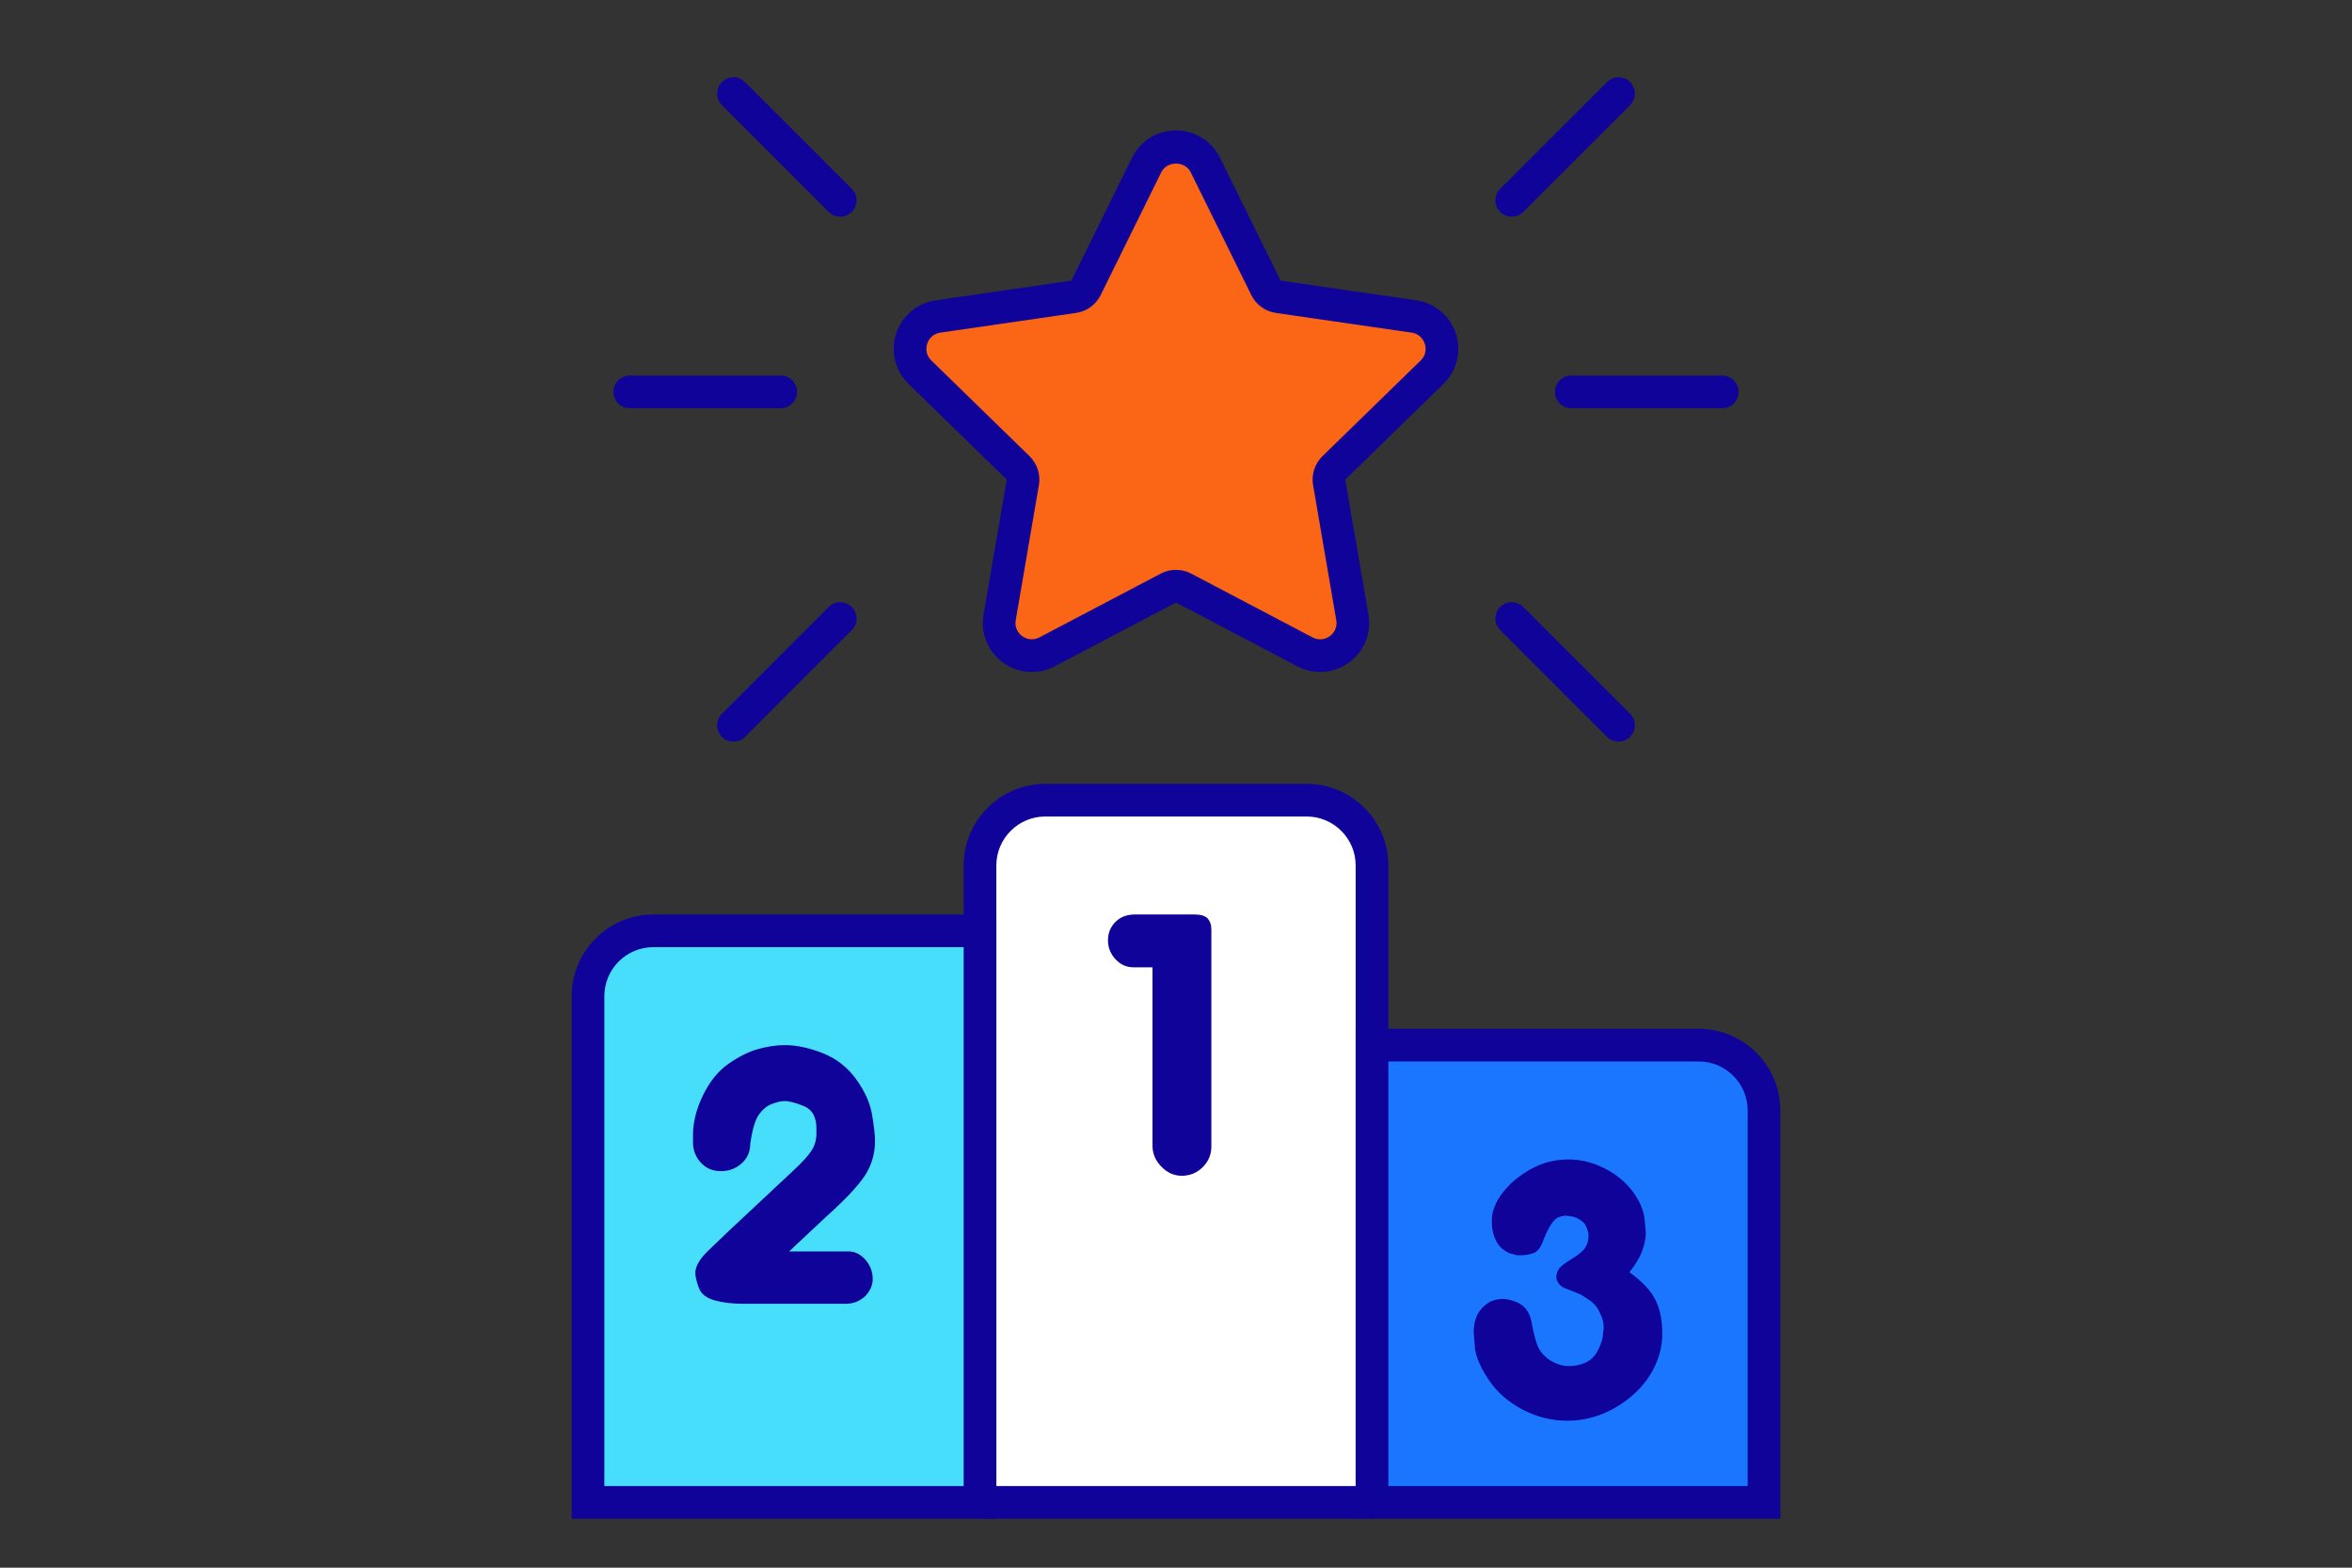
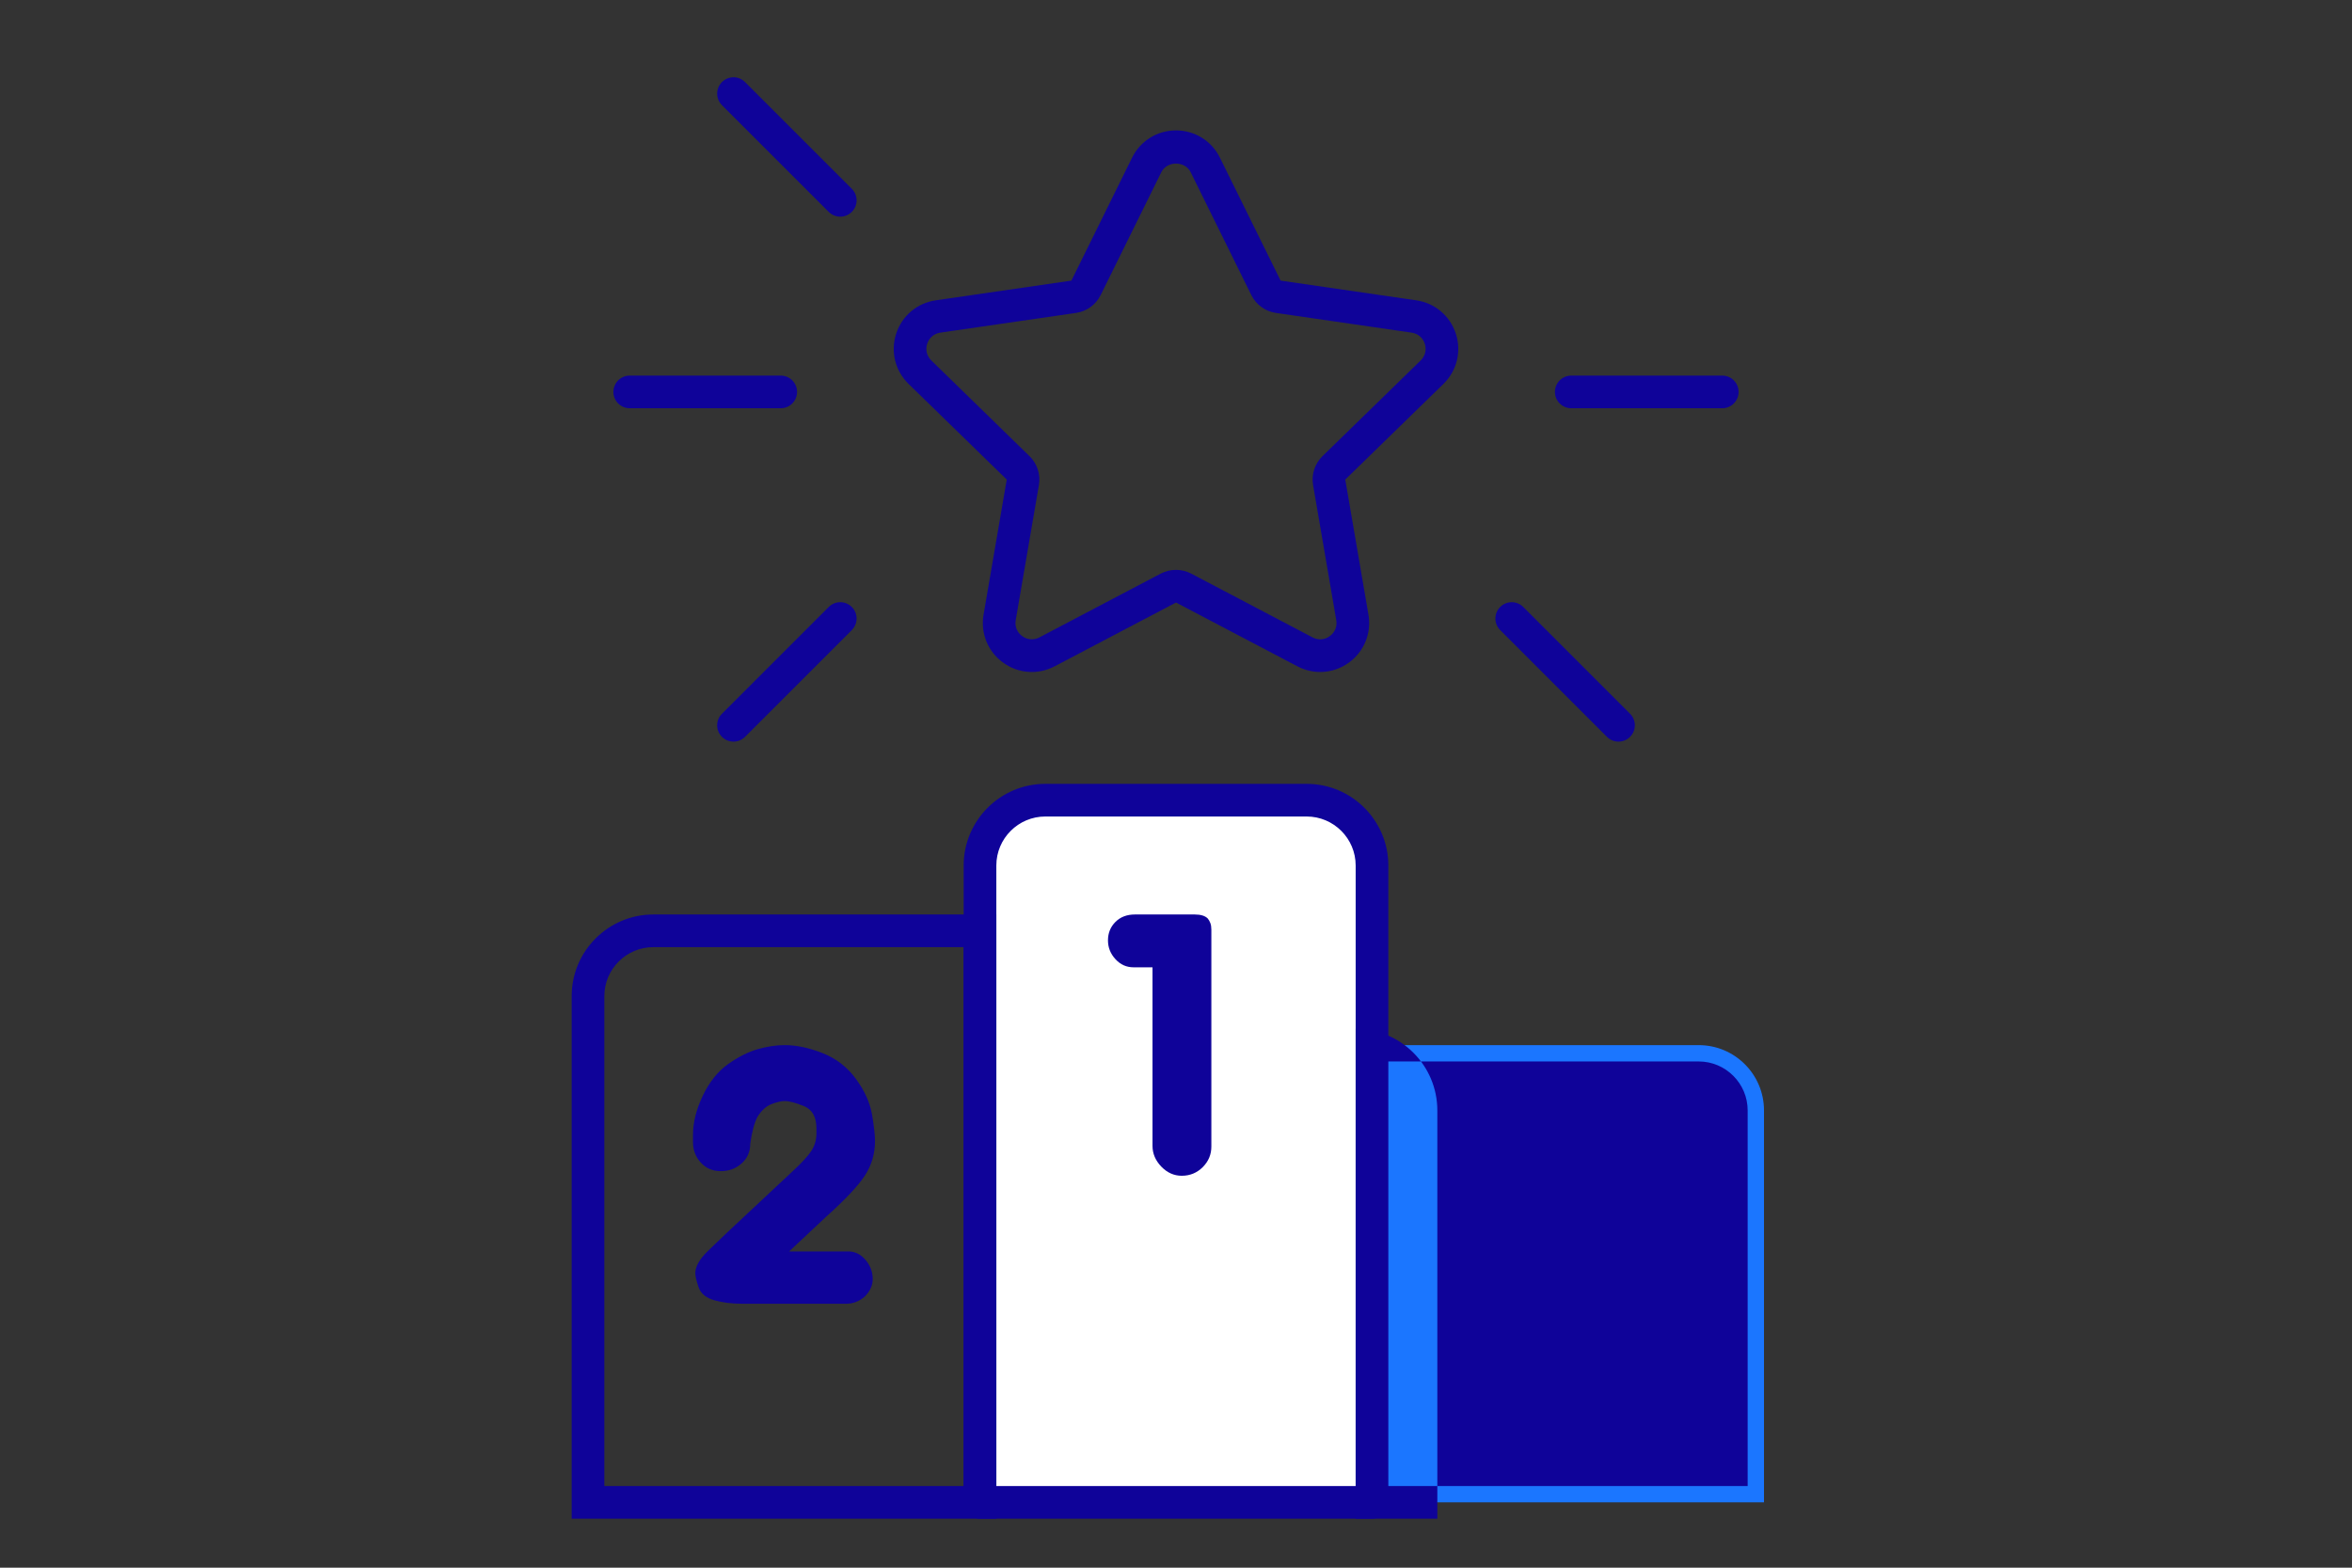
<svg xmlns="http://www.w3.org/2000/svg" version="1.1" id="Layer_1" x="0px" y="0px" viewBox="0 0 144 96" style="enable-background:new 0 0 144 96;" xml:space="preserve">
  <rect x="0" y="0" width="144" height="96" fill="#333333" stroke="none" />
  <style type="text/css">
	.st0{fill:#FFFFFF;}
	.st1{fill:#0F0399;}
	.st2{fill:#47DEFB;}
	.st3{fill:#1B76FF;}
	.st4{fill:#FA6615;}
</style>
  <g>
    <path class="st0" d="M84,92H60V53c0-2.209,1.791-4,4-4h16c2.209,0,4,1.791,4,4V92z" />
    <path class="st1" d="M84,93H60c-0.553,0-1-0.448-1-1V53c0-2.757,2.243-5,5-5h16c2.757,0,5,2.243,5,5v39   C85,92.552,84.553,93,84,93z M61,91h22V53c0-1.654-1.346-3-3-3H64c-1.654,0-3,1.346-3,3V91z" />
  </g>
  <g>
-     <path class="st2" d="M60,92H36V61c0-2.209,1.791-4,4-4h20V92z" />
    <path class="st1" d="M61,93H35V61c0-2.757,2.243-5,5-5h21V93z M37,91h22V58H40c-1.654,0-3,1.346-3,3V91z" />
  </g>
  <g>
    <path class="st3" d="M108,92H84V64h20c2.209,0,4,1.791,4,4V92z" />
-     <path class="st1" d="M109,93H83V63h21c2.757,0,5,2.243,5,5V93z M85,91h22V68c0-1.654-1.346-3-3-3H85V91z" />
+     <path class="st1" d="M109,93H83V63c2.757,0,5,2.243,5,5V93z M85,91h22V68c0-1.654-1.346-3-3-3H85V91z" />
  </g>
  <g>
-     <path class="st4" d="M73.793,10.1l3.715,7.527c0.146,0.295,0.427,0.5,0.753,0.547   l8.307,1.207c1.64,0.238,2.295,2.254,1.108,3.411l-6.011,5.859   c-0.236,0.23-0.343,0.561-0.288,0.885l1.419,8.273   c0.28,1.634-1.435,2.88-2.902,2.108l-7.43-3.906   c-0.291-0.153-0.639-0.153-0.931,0l-7.43,3.906   c-1.467,0.771-3.182-0.475-2.902-2.108l1.419-8.273   c0.056-0.324-0.052-0.655-0.288-0.885l-6.011-5.859   c-1.187-1.157-0.532-3.173,1.108-3.411l8.307-1.207   c0.326-0.047,0.607-0.252,0.753-0.547l3.715-7.527   C70.94,8.613,73.06,8.613,73.793,10.1z" />
    <path class="st1" d="M80.828,41.15c-0.477,0-0.956-0.115-1.398-0.348L72,36.897   l-7.429,3.906c-1.021,0.536-2.231,0.448-3.16-0.229   c-0.931-0.676-1.388-1.8-1.193-2.934l1.419-8.273l-6.011-5.858   c-0.823-0.803-1.114-1.981-0.759-3.076s1.283-1.876,2.422-2.042l8.307-1.207   l3.714-7.526C69.819,8.626,70.85,7.985,72,7.985s2.181,0.641,2.69,1.672v0   l3.714,7.527l8.307,1.207c1.139,0.166,2.066,0.948,2.422,2.042   s0.064,2.272-0.759,3.076l-6.011,5.859l1.419,8.272   c0.194,1.134-0.263,2.258-1.193,2.934C82.063,40.956,81.448,41.15,80.828,41.15z    M72,34.897c0.319,0,0.64,0.076,0.931,0.229l7.43,3.906   c0.345,0.181,0.74,0.152,1.053-0.076c0.315-0.229,0.464-0.594,0.398-0.978   l-1.419-8.273c-0.111-0.648,0.104-1.31,0.574-1.77l6.011-5.859   c0.279-0.271,0.374-0.655,0.254-1.025c-0.121-0.371-0.423-0.625-0.808-0.681   l-8.307-1.207c-0.65-0.095-1.213-0.503-1.505-1.092l-3.715-7.529   c-0.346-0.699-1.449-0.699-1.795,0l-3.714,7.526   c-0.293,0.591-0.855,1-1.505,1.094l-8.308,1.207   c-0.385,0.056-0.687,0.31-0.808,0.681c-0.12,0.37-0.025,0.753,0.254,1.025   l6.011,5.859c0.471,0.46,0.686,1.122,0.574,1.771l-1.419,8.272   c-0.065,0.384,0.083,0.75,0.398,0.978c0.313,0.229,0.706,0.257,1.054,0.076   l7.428-3.906C71.36,34.974,71.681,34.897,72,34.897z" />
  </g>
  <g>
    <path class="st1" d="M105.445,25h-9.245c-0.553,0-1-0.448-1-1s0.447-1,1-1h9.245   c0.553,0,1,0.448,1,1S105.998,25,105.445,25z" />
-     <path class="st1" d="M92.555,13.269c-0.256,0-0.512-0.098-0.707-0.293   c-0.391-0.391-0.391-1.023,0-1.414l6.537-6.537c0.391-0.391,1.023-0.391,1.414,0   s0.391,1.023,0,1.414l-6.537,6.537C93.066,13.171,92.811,13.269,92.555,13.269z" />
    <path class="st1" d="M99.092,45.415c-0.256,0-0.512-0.098-0.707-0.293l-6.537-6.538   c-0.391-0.391-0.391-1.023,0-1.414s1.023-0.391,1.414,0l6.537,6.538   c0.391,0.391,0.391,1.023,0,1.414C99.604,45.317,99.348,45.415,99.092,45.415z" />
  </g>
  <g>
    <path class="st1" d="M47.8,25h-9.245c-0.553,0-1-0.448-1-1s0.447-1,1-1h9.245   c0.553,0,1,0.448,1,1S48.353,25,47.8,25z" />
    <path class="st1" d="M51.445,13.269c-0.256,0-0.512-0.098-0.707-0.293l-6.537-6.537   c-0.391-0.391-0.391-1.023,0-1.414s1.023-0.391,1.414,0l6.537,6.537   c0.391,0.391,0.391,1.023,0,1.414C51.957,13.171,51.701,13.269,51.445,13.269z" />
    <path class="st1" d="M44.908,45.415c-0.256,0-0.512-0.098-0.707-0.293   c-0.391-0.391-0.391-1.023,0-1.414l6.537-6.538c0.391-0.391,1.023-0.391,1.414,0   s0.391,1.023,0,1.414l-6.537,6.538C45.42,45.317,45.164,45.415,44.908,45.415z" />
  </g>
  <path class="st1" d="M74.165,70.211c0,0.489-0.176,0.908-0.528,1.261  C73.284,71.824,72.855,72,72.353,72c-0.474,0-0.891-0.186-1.251-0.558  c-0.359-0.373-0.54-0.797-0.54-1.271V59.235H69.402  c-0.436,0-0.805-0.166-1.11-0.499c-0.305-0.331-0.457-0.716-0.457-1.15  c0-0.447,0.152-0.825,0.457-1.13S68.995,56,69.483,56h3.665  c0.366,0,0.631,0.081,0.794,0.244c0.068,0.081,0.123,0.176,0.162,0.285  c0.041,0.108,0.061,0.244,0.061,0.406V70.211z" />
  <path class="st1" d="M45.935,70.025c0,0.497-0.175,0.904-0.528,1.218  c-0.351,0.316-0.776,0.474-1.276,0.474c-0.5,0-0.908-0.174-1.227-0.525  c-0.318-0.348-0.476-0.764-0.476-1.248v-0.444c0-0.766,0.2-1.568,0.603-2.407  c0.402-0.84,0.915-1.481,1.538-1.925c0.623-0.443,1.227-0.748,1.81-0.917  C46.963,64.084,47.517,64,48.04,64c0.725,0,1.502,0.164,2.334,0.494  c0.831,0.33,1.512,0.859,2.042,1.591c0.53,0.733,0.854,1.458,0.976,2.178  c0.12,0.718,0.18,1.253,0.18,1.6c0,0.781-0.205,1.486-0.615,2.117  c-0.41,0.631-1.205,1.478-2.388,2.538l-2.256,2.115h3.627  c0.402,0,0.751,0.172,1.048,0.515c0.295,0.341,0.443,0.735,0.443,1.177  c0,0.39-0.161,0.746-0.484,1.069c-0.336,0.295-0.718,0.443-1.148,0.443h-6.005  h-0.343c-0.644,0-1.22-0.071-1.723-0.215c-0.503-0.143-0.823-0.407-0.956-0.795  c-0.134-0.387-0.202-0.677-0.202-0.867c0-0.394,0.248-0.836,0.744-1.327  l1.189-1.143l4.031-3.772c0.564-0.521,0.948-0.94,1.148-1.254  c0.202-0.313,0.303-0.666,0.303-1.053v-0.302c0-0.708-0.254-1.166-0.763-1.374  c-0.508-0.207-0.902-0.31-1.182-0.31c-0.215,0-0.485,0.064-0.813,0.19  c-0.326,0.128-0.61,0.387-0.851,0.776C46.189,68.742,46.041,69.285,45.935,70.025z  " />
-   <path class="st1" d="M99.758,77.904c0.779,0.562,1.31,1.127,1.592,1.691  c0.282,0.562,0.423,1.254,0.423,2.073c0,0.886-0.249,1.727-0.746,2.525  s-1.205,1.466-2.125,2.002C97.982,86.731,96.998,87,95.95,87  c-0.941,0-1.845-0.225-2.711-0.672c-0.867-0.449-1.551-1.043-2.056-1.779  c-0.503-0.736-0.795-1.386-0.876-1.95l-0.08-1.025  c0-0.348,0.052-0.649,0.161-0.904c0.093-0.282,0.285-0.54,0.574-0.774  c0.289-0.234,0.635-0.353,1.038-0.353c0.202,0,0.417,0.041,0.644,0.121  c0.618,0.174,0.99,0.599,1.118,1.273c0.128,0.676,0.253,1.168,0.374,1.474  c0.12,0.308,0.362,0.595,0.725,0.863c0.39,0.254,0.792,0.38,1.209,0.38  c0.336,0,0.662-0.066,0.977-0.2c0.316-0.134,0.564-0.366,0.746-0.694  c0.182-0.33,0.292-0.628,0.333-0.895l0.061-0.543  c0-0.321-0.075-0.623-0.223-0.905c-0.12-0.295-0.308-0.543-0.564-0.743  l-0.584-0.384l-0.484-0.2L95.809,78.889c-0.175-0.08-0.307-0.184-0.394-0.312  c-0.087-0.126-0.131-0.251-0.131-0.372c0-0.133,0.041-0.28,0.121-0.441  s0.346-0.379,0.795-0.654c0.451-0.274,0.74-0.515,0.867-0.723  c0.126-0.208,0.19-0.446,0.19-0.715c0-0.146-0.039-0.315-0.12-0.502  c-0.054-0.174-0.175-0.321-0.364-0.443c-0.134-0.107-0.289-0.18-0.462-0.221  l-0.384-0.059c-0.362,0-0.638,0.113-0.825,0.341  c-0.189,0.23-0.384,0.592-0.585,1.089c-0.161,0.484-0.369,0.769-0.625,0.856  c-0.254,0.089-0.477,0.131-0.664,0.131c-0.121,0-0.243,0-0.362,0  c-0.121-0.039-0.246-0.074-0.374-0.1c-0.128-0.028-0.295-0.121-0.503-0.282  c-0.208-0.162-0.372-0.403-0.494-0.726c-0.054-0.161-0.093-0.315-0.121-0.462  c-0.026-0.148-0.039-0.323-0.039-0.525c0-0.564,0.212-1.128,0.635-1.692  c0.423-0.564,0.994-1.051,1.712-1.461C94.4,71.205,95.184,71,96.03,71  c0.751,0,1.487,0.182,2.206,0.544c0.718,0.362,1.307,0.851,1.763,1.469  c0.39,0.549,0.618,1.079,0.685,1.589l0.08,0.866  c0,0.362-0.077,0.748-0.231,1.158C100.379,77.035,100.12,77.461,99.758,77.904z" />
</svg>